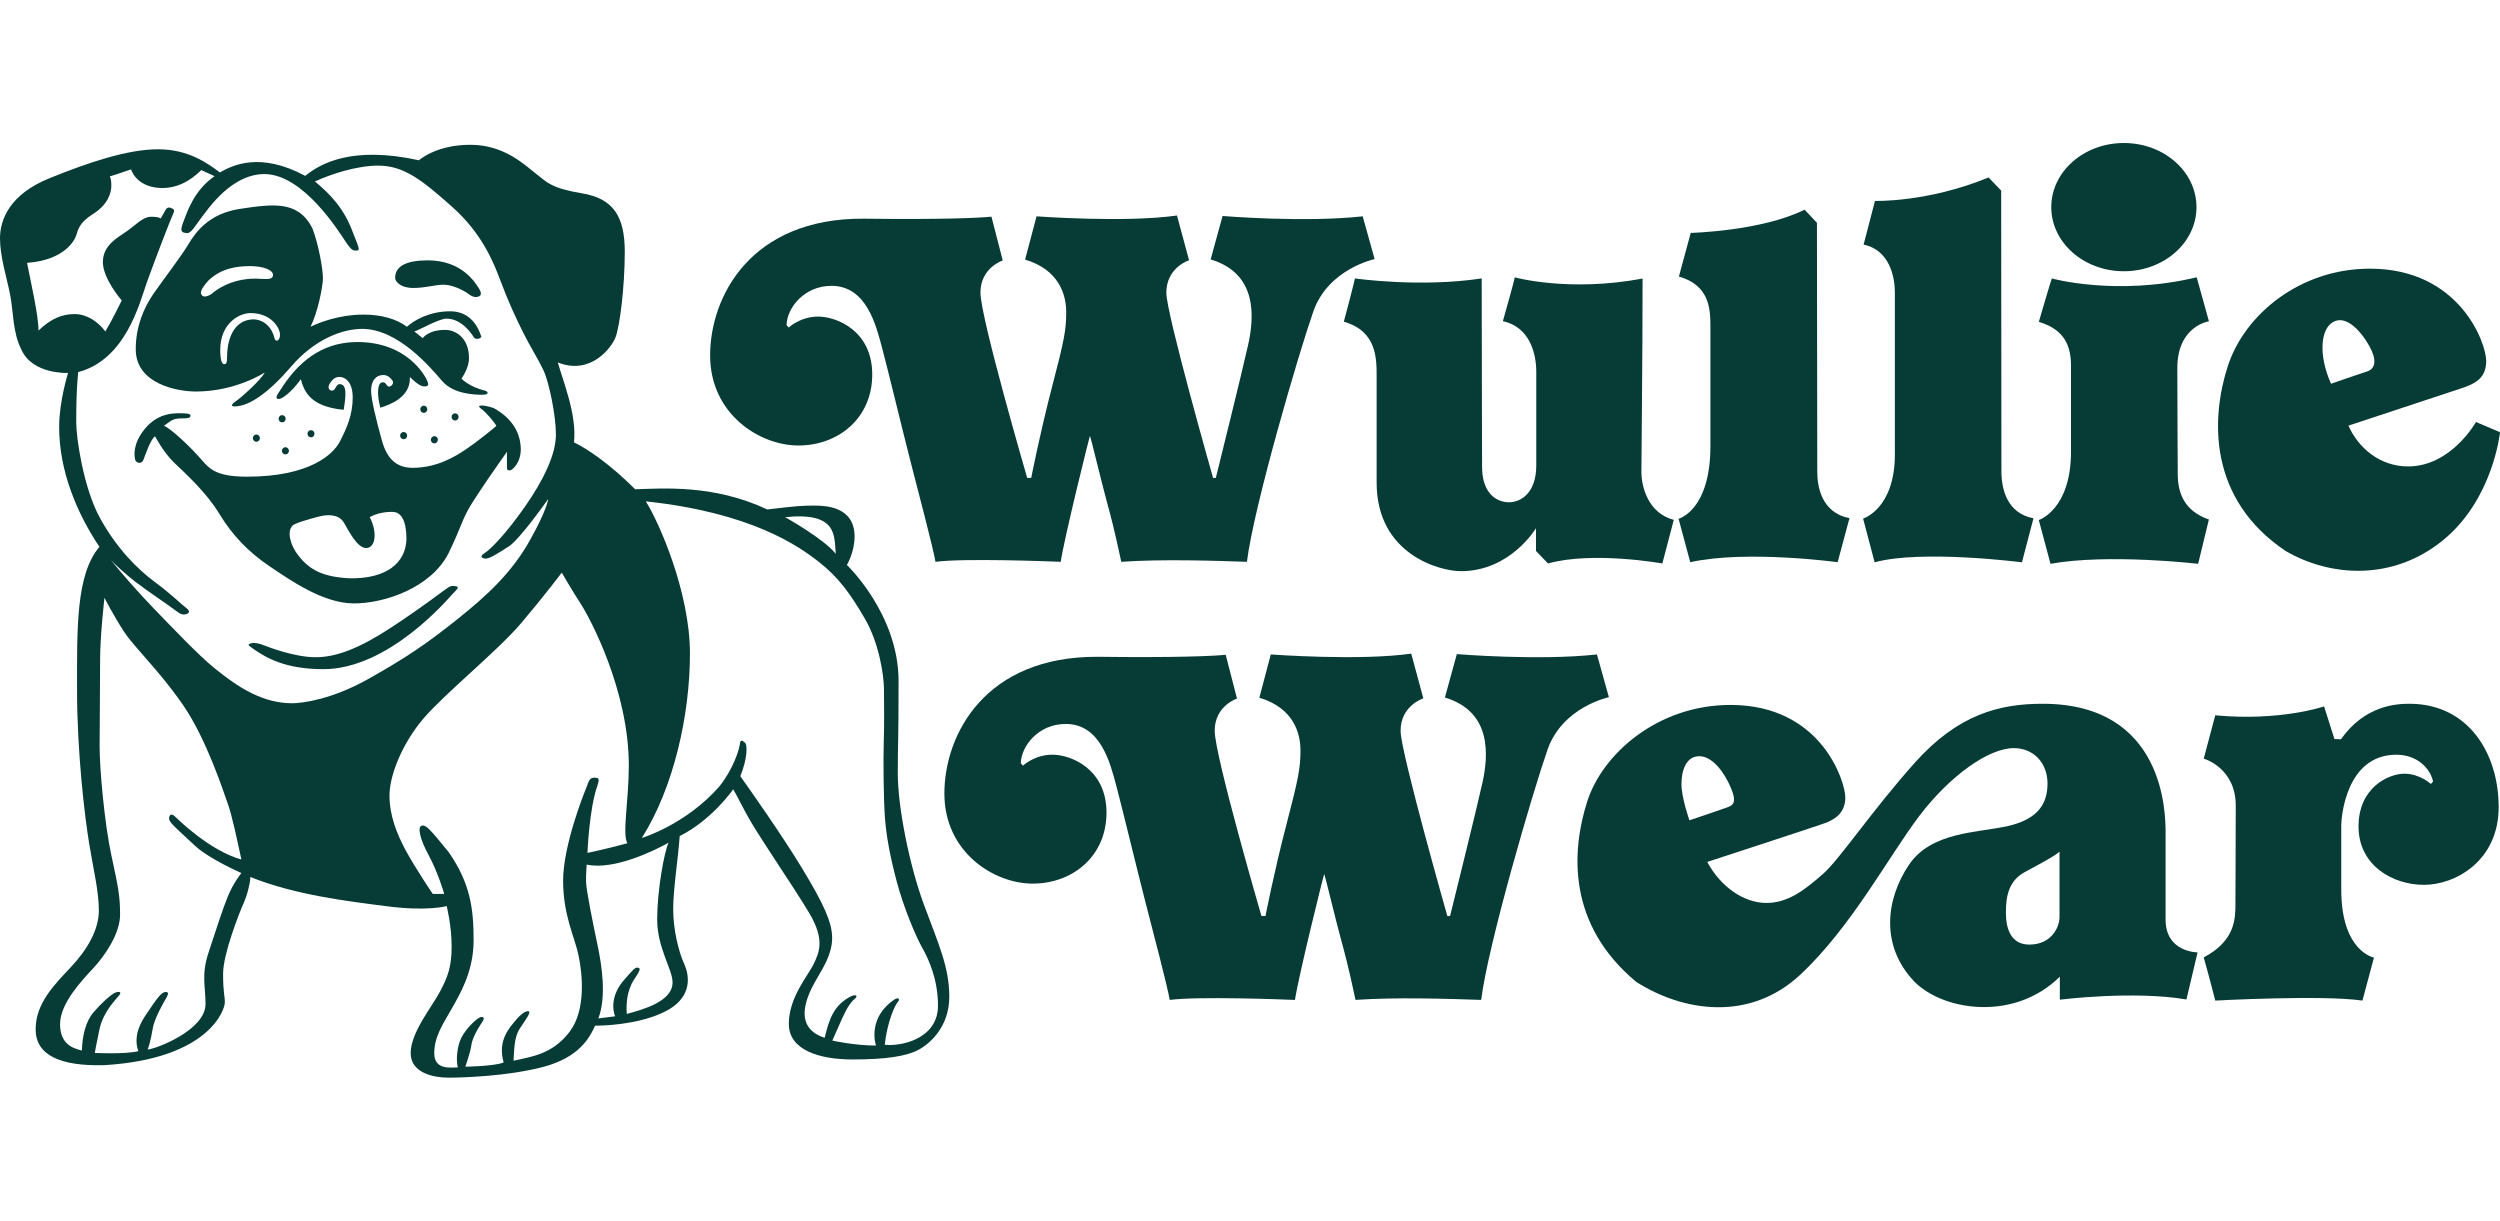
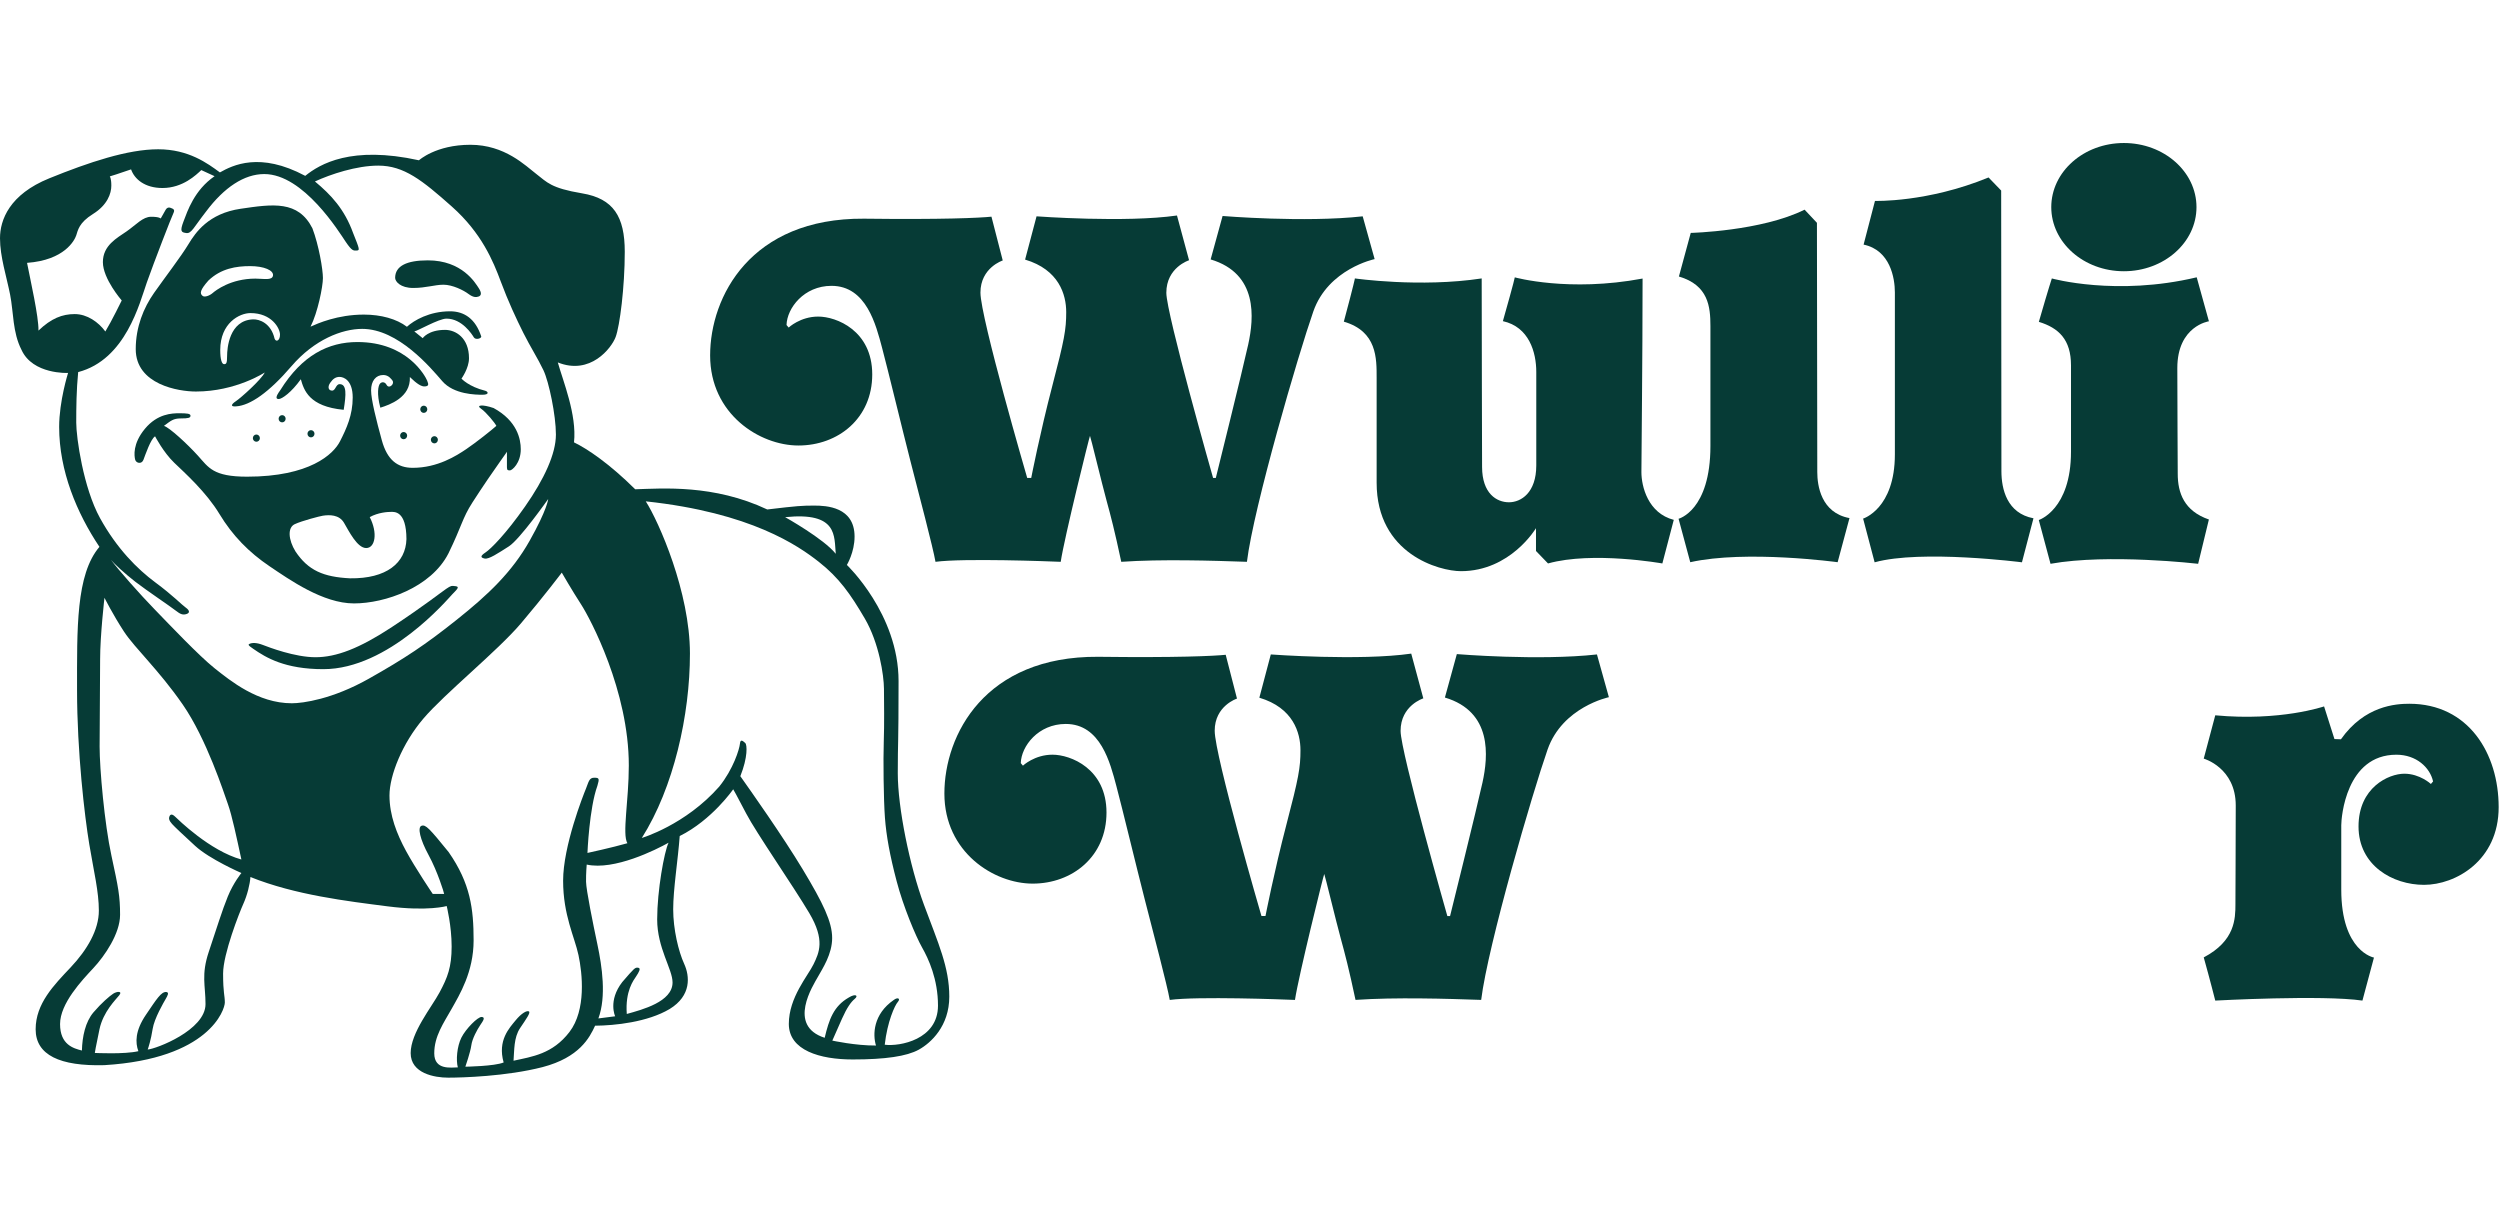
<svg xmlns="http://www.w3.org/2000/svg" xml:space="preserve" style="enable-background:new 0 0 1024 500;" viewBox="0 0 1024 500" height="500" width="1024" y="0px" x="0px" id="Layer_1" version="1.1">
  <style type="text/css">
	.st0{fill:#063B36;}
</style>
  <g>
    <g>
      <path d="M327.03,182.48c16.24,0,30.24-11.09,30.24-29.11c0-18.02-14.75-23.7-22.12-23.7c-7.37,0-12.11,4.5-12.11,4.5    s0,0-0.88-1.04c0.2-6.93,7.13-16.05,18.42-16.05c14.29,0,18.22,16.01,20.73,25.43c2.51,9.42,8.19,33.05,11.62,46.41    c3.43,13.36,9.24,35.35,10.25,41.2c11.49-1.53,46.51-0.2,51.29,0c1.46-9.78,11.82-51.59,11.99-51.59c0.17,0,4.95,19.84,6.76,26.42    c1.8,6.57,3.28,12.16,6.05,25.17c16.42-1.14,37.31-0.49,51.47,0c2.77-22.44,21.07-85.04,27.19-102.53    c6.11-17.5,25.12-21.46,25.12-21.46s0,0-4.89-17.52c-23.91,2.64-57.39-0.14-57.39-0.14s0,0-4.89,17.79    c19.48,5.82,17.76,24.01,15.39,34.84c-2.38,10.82-13.27,54.66-13.27,54.66h-1.12c0,0-19.15-67.24-19.15-75.83    c0-10.42,9.31-13.33,9.31-13.33s0,0-4.95-18.33c-21.07,3.04-57.52,0.34-57.52,0.34s0,0-4.69,17.72    c13.87,4.13,16.84,14.34,16.84,21.51s-0.73,11.23-5.75,30.44c-5.02,19.21-8.58,37.47-8.58,37.47h-1.65c0,0-19.15-65.68-19.15-75.9    s9.13-13.16,9.13-13.16l-4.62-17.94c-4.91,0.5-19.97,1.22-52.25,0.82c-46.4-0.3-62.98,31.95-62.98,56.02    S311.2,182.48,327.03,182.48z" class="st0" />
      <path d="M654.11,268.06c-23.91,2.64-57.39-0.14-57.39-0.14s0,0-4.89,17.79c19.48,5.82,17.76,24.01,15.39,34.84    c-2.38,10.82-13.27,54.66-13.27,54.66h-1.12c0,0-19.15-67.24-19.15-75.83c0-10.42,9.31-13.33,9.31-13.33s0,0-4.95-18.33    c-21.07,3.04-57.52,0.34-57.52,0.34s0,0-4.69,17.72c13.87,4.13,16.84,14.34,16.84,21.51s-0.73,11.23-5.75,30.44    c-5.02,19.21-8.58,37.47-8.58,37.47h-1.65c0,0-19.15-65.68-19.15-75.9s9.13-13.16,9.13-13.16l-4.62-17.94    c-4.91,0.5-19.97,1.22-52.25,0.82c-46.4-0.3-62.98,31.95-62.98,56.02s20.33,36.89,36.16,36.89c16.24,0,30.24-11.09,30.24-29.11    c0-18.02-14.75-23.7-22.12-23.7c-7.37,0-12.11,4.5-12.11,4.5s0,0-0.88-1.04c0.2-6.93,7.13-16.05,18.42-16.05    c14.29,0,18.22,16.01,20.73,25.43c2.51,9.42,8.19,33.05,11.62,46.41c3.43,13.36,9.24,35.35,10.25,41.2    c11.49-1.53,46.51-0.2,51.29,0c1.46-9.78,11.82-51.59,11.99-51.59c0.17,0,4.95,19.84,6.76,26.41c1.8,6.57,3.28,12.16,6.05,25.17    c16.42-1.14,37.31-0.49,51.47,0c2.77-22.44,21.07-85.04,27.19-102.53c6.11-17.5,25.12-21.46,25.12-21.46    S658.99,285.57,654.11,268.06z" class="st0" />
      <path d="M550.43,131.75c13.66,3.99,13.44,15.08,13.44,23.05c0,7.97,0,13.59,0,42.91c0,29.32,25.77,36.24,34.52,36.24    c20.33,0,30.75-17.61,30.75-17.61v9.34c0,0,0,0,4.93,5.11c18.3-5.11,46.83,0,46.83,0s0,0,4.68-17.86    c-10.54-2.71-13.26-13.67-13.26-19.55c0-5.88,0.48-45.97,0.48-79.29c-30.24,5.68-52.34-0.49-52.34-0.49s-0.1,1.08-4.88,17.94    c10.72,2.35,13.68,12.74,13.68,20.78s0,27.15,0,38.32c0,11.17-6.22,15.09-11.2,15.09c-4.98,0-11-3.53-11-14.51    s-0.16-46.11-0.16-77.18c-25.25,3.84-51.94,0-51.94,0S554.82,115.41,550.43,131.75z" class="st0" />
      <path d="M687.54,212.49c0,0,0,0,4.79,17.79c22.9-5.11,60.37,0,60.37,0s0,0,4.85-18.07    c-11.69-2.17-13.19-13.38-13.19-18.84c0-5.46-0.14-102.1-0.14-102.1s0,0-5.06-5.39c-17.71,8.82-46.63,9.52-46.63,9.52l-4.85,17.86    c12.09,3.55,12.91,12.39,12.91,20.29c0,7.9,0,22.64,0,49.13S687.54,212.49,687.54,212.49z" class="st0" />
      <path d="M763.13,212.42c0,0,0,0,4.72,17.9c19.14-5.29,60.34,0,60.34,0s0,0,4.72-18.03    c-10.84-2.03-13.13-11.95-13.13-19.3c0-7.36-0.1-114.94-0.1-114.94s0,0-5.17-5.36c-25.11,10.32-46.52,9.6-46.52,9.6l-4.66,17.9    c10.92,2.29,12.81,13.72,12.81,19.6c0,5.88,0,43.97,0,66.32C776.14,208.43,763.13,212.42,763.13,212.42z" class="st0" />
      <path d="M835.09,213c0,0,0,0,4.8,17.93c23.78-4.27,60.47,0,60.47,0s0,0,4.4-18.14    c-10.15-3.51-12.76-10.88-12.76-18.74c0-7.86-0.17-25.97-0.17-43.28c0-17.31,12.94-19.17,12.94-19.17s0,0-5-18.02    c-32.94,7.86-59.34,0.47-59.34,0.47s-1.08,3.13-5.32,17.78c8.14,2.48,13.17,7.27,13.17,17.81c0,10.53,0,11.56,0,35.36    S835.09,213,835.09,213z" class="st0" />
      <ellipse ry="26.26" rx="29.74" cy="84.84" cx="869.94" class="st0" />
-       <path d="M936.28,225.74c18.52,10.69,43.99,12.24,64.48-4.55c20.49-16.79,23.25-44.15,23.25-44.15l-9.85-4.19    c0,0-10.12,18.2-27.82,18.2c-11.56,0-20.42-7.62-24.41-16.71c0,0,41.6-13.72,46.54-15.39c4.94-1.67,9.88-3.81,9.88-11.11    c0-7.3-10.87-37.79-47.67-37.79c-28.62,0-51.33,18.78-58.17,39.93C905.64,171.14,904.29,204.36,936.28,225.74z M955.79,131.83    c6.34-3.41,13.41,6.82,15.65,11.82c2.24,5.01,0.78,7.67-1.82,8.47c-2.6,0.8-14.83,5.07-14.83,5.07    C949.47,145.22,950.54,134.54,955.79,131.83z" class="st0" />
-       <path d="M887.02,376.66c0-13.5,0-28.03,0-35.64c0-7.61-0.24-52.76-50.36-52.76c-17.68,0-34.61,4.33-52.29,24.08    c-17.68,19.75-30.94,39.78-37.71,45.66c-6.77,5.88-13.82,11.85-23.13,11.85c-9.31,0-18.78-6.64-24.25-16.8    c0,0,43.62-14.23,48.11-15.86c4.49-1.63,8.45-4.42,8.45-10.59c0-6.18-9.56-37.86-47.03-37.86c-29.58,0-52.45,19.8-58.75,39.75    c-6.3,19.95-8.36,50,20.17,73.71c19.02,12.09,46.29,16.55,67.26-3.05c20.97-19.6,36.44-48.94,48.81-65.14    c12.37-16.2,28.19-27.58,38.5-27.58c8.48,0,13.86,6.39,13.86,14.47c0,8.08-3.67,14.6-16.22,17.44    c-12.55,2.84-31.36,2.26-40.56,15.93c-9.21,13.67-12.08,32.96,2.45,48.02c12.08,11.85,40.79,16.09,59.38-2.25    c0,9.08,0,9.43,0,9.43s29.98-3.81,51.86-0.09c4.56-19.29,4.56-19.29,4.56-19.29S887.02,390.15,887.02,376.66z M688.73,321.17    c0-5.65,1.94-11.43,7.27-11.43s10.22,6.36,13.04,13.13c2.82,6.77,0.19,7.16-2.38,8.12c-2.57,0.96-14.67,5.01-14.67,5.01    S688.73,326.82,688.73,321.17z M843.58,375.56c0,4.34-3.36,11.34-12.37,11.34c-7.42,0-9.6-6.27-9.6-13.09    c0-6.82,1.18-13.03,7.72-16.59c6.54-3.56,12.13-6.46,14.25-8.39C843.58,348.83,843.58,371.21,843.58,375.56z" class="st0" />
      <path d="M986.85,288.26c-5.58,0-18.33,0.82-28,14.55c-2.66-0.09-2.66-0.09-2.66-0.09l-4.25-13.38    c0,0-17.77,6.16-44.57,3.65c-4.72,17.74-4.72,17.74-4.72,17.74s13.11,3.7,13.11,19.19c0,15.49-0.13,34.42-0.13,40.4    c0,5.99-0.13,15.05-12.98,21.83c2.62,9.37,4.72,17.69,4.72,17.69s43.92-2.39,60.28,0c4.72-17.62,4.72-17.62,4.72-17.62    s-13.39-2.39-13.39-27.83c0-25.44,0-23.12,0-26.37s1.94-28.89,22.57-28.89c8.15,0,13.75,5.2,15.04,10.94    c-0.9,1.05-0.9,1.05-0.9,1.05s-4.5-4.21-10.88-4.21c-6.38,0-18.76,5.6-18.76,21.6s14,23.92,26.84,23.92    c12.84,0,30.56-9.86,30.56-31.82S1011.12,288.26,986.85,288.26z" class="st0" />
    </g>
    <g>
-       <path d="M378.46,370.6c-5.9-15.93-10.73-39.89-10.73-53.84s0.32-10.33,0.32-37.8c0-27.47-21.17-47.56-21.17-47.56    s3.15-5.2,3.15-11.61c0-12.21-11.6-12.7-16.52-12.7c-4.92,0-6.84,0.11-19.24,1.59c-21.92-10.35-43.03-8.6-54.09-8.27    c-10.48-10.4-19.51-16.54-25.07-19.22c1.23-11.33-4.54-25.19-6.63-32.74c13.31,5.37,21.97-5.86,23.68-10.4    c1.71-4.54,3.74-20.48,3.74-34.93c0-14.45-4.65-21.79-17.48-23.93c-12.83-2.14-14.33-4.54-18.76-7.94    c-4.44-3.39-12.87-11.95-27.01-11.95s-21.05,6.35-21.05,6.35c-27.69-6.09-40.55,1.5-46.58,6.38c-18.57-9.95-29.72-4.36-34.95-1.41    c-5.06-3.71-12.82-9.48-25.29-9.48c-12.47,0-28.34,5.3-44.61,11.9C3.91,79.63,0,90.05,0,97.59s2.7,15.78,4.14,23.08    c1.44,7.3,0.98,15.43,4.66,22.61c4.6,10.19,19.08,9.48,19.08,9.48s-3.65,11.56-3.65,22.1c0,18.05,7.23,35.26,16.5,49.13    c-9.68,11.37-9.17,33.59-9.17,58.73c0,25.14,3.1,51.64,5,63.04c1.9,11.4,3.93,19.45,3.93,27.25c0,7.8-4.7,15.97-11.55,23.23    c-6.84,7.25-14.34,14.81-14.34,25.36c0,10.55,9.94,15.18,28.15,14.69c42.97-2.62,49.34-22.74,49.34-25.67    c0-2.93-0.71-3.78-0.71-11.83c0-8.05,6.67-24.99,8.27-28.53c1.61-3.54,2.74-8.11,2.92-11.03c18.39,7.38,39.64,9.88,56.18,12.01    s24.22-0.12,24.22-0.12s2.02,8.11,2.02,16.58s-1.67,12.68-4.94,18.78c-3.27,6.1-11.84,16.52-11.84,24.87s9.82,10.06,15.36,10.06    c5.54,0,23.75-0.49,38.69-4.33c15.06-3.96,19.22-12.01,21.49-16.95c8.09-0.06,21.49-1.46,30.53-6.83    c8.99-5.49,8.27-13.47,5.95-18.53c-2.32-5.06-4.49-14.12-4.49-22.33c0-8.2,1.96-20.27,2.67-30c13.27-6.6,21.91-19.15,21.91-19.15    s1.34,2.25,5.34,9.97c4.01,7.72,19.32,29.76,25.84,40.78c6.52,11.02,4.01,16.17,1.73,20.91c-2.28,4.75-10.13,13.59-10.13,24.45    c0,10.86,12.8,14.56,26.15,14.56s22.15-1.29,27.09-4.02c4.95-2.73,12.49-9.65,12.49-21.72S384.37,386.54,378.46,370.6z     M342.33,226.84c-4.88-6.16-20.74-15.01-20.74-15.01C343.32,209.58,341.62,219.66,342.33,226.84z M70.46,337.48    c1.26,1.39,3.52,3.49,9.45,8.97c5.93,5.48,18.97,11.14,18.97,11.14s-3.24,3.91-5.57,9.62c-2.34,5.71-4.58,13.08-7.78,22.61    c-3.19,9.53-1.35,13.81-1.35,21.46c0,10.68-20.33,18.39-23.68,18.61c0.22-0.56,1.36-4.07,2.02-8.4    c0.66-4.33,4.56-10.94,5.35-12.32c0.79-1.38,1.55-2.67,0.22-2.85c-2.07-0.12-3.9,2.83-8.34,9.37c-4.44,6.54-4.37,11.42-3.07,14.88    c-5.64,1.34-17.84,0.72-17.84,0.72s0.35-2.42,1.9-9.68c1.55-7.26,6.69-12.15,8.11-13.96c1.42-1.81-1.01-1.6-2.48-0.63    c-1.47,0.96-4.75,3.74-8.08,7.64c-3.33,3.9-4.6,9.96-4.74,15.64c-3.48-0.87-8.95-2.4-8.95-10.84c0-8.44,8.95-17.9,13.64-22.92    c4.69-5.02,10.94-14.19,10.94-21.82c0-7.64-0.71-11.2-3.55-24.3c-2.84-13.09-4.83-35.5-4.83-44.6s0.21-25.97,0.21-35.79    c0-9.82,1.78-25.17,1.78-25.17s3.49,6.96,7.97,13.81c4.49,6.86,14.2,15.64,24.04,29.84c9.84,14.2,16.88,36.2,18.56,40.88    c1.67,4.68,3.53,13.49,5.51,22.67c-12.95-3.57-25.96-16.44-27.19-17.6c-1.23-1.16-1.89-0.93-2.26-0.1    C69.05,335.19,69.21,336.09,70.46,337.48z M150.97,278.05c-14.75,8.31-26.85,10.01-31.44,10.01c-13.94,0-25.19-9.24-31.56-14.28    c-6.37-5.04-18.74-18.11-24.68-24.23c-5.82-5.99-14.74-16.02-17.84-20.24c1.21,1.52,5.71,5.67,9.99,8.99    c4.59,3.55,14.48,10.17,16.5,11.78c2.02,1.61,3.05,1.89,4.47,1.42c1.42-0.46,1.3-1.48-0.33-2.63c-1.63-1.14-5.11-4.87-12.48-10.33    s-15.76-13.88-22.62-26.31c-6.86-12.43-9.75-33.1-9.75-39.09s0.06-13.36,0.79-20.73c19.5-5.11,25.17-28.34,28.12-36.7    c2.95-8.36,10.12-26.86,10.89-28.4c0.77-1.54-0.11-1.78-1.29-2.22c-0.65-0.24-1.4-0.02-1.86,0.79c-0.45,0.81-2.05,3.62-2.05,3.62    s-0.52-0.71-3.93-0.71c-3.41,0-6.09,3.24-10.05,5.99c-3.96,2.74-9.71,5.73-9.71,12.59c0,6.86,7.72,15.7,7.72,15.7    s-4.2,8.6-6.71,12.71c-2.82-3.85-7.46-7.13-12.55-7.13c-5.09,0-9.6,1.74-14.84,6.76c0.1-5.76-3.25-20.37-4.68-27.74    c15.39-1.13,19.46-9.23,20.14-11.24c0.69-2.01,1.02-5.15,6.9-8.8c5.88-3.65,7.48-8.4,7.48-11.57c0-3.18-0.64-3.8-0.64-3.8    s4.24-1.28,8.73-2.88c1.35,3.91,5.52,7.63,12.86,7.63c8.34,0,13.83-5.4,15.9-7.34c0,0,0,0,5.44,2.5    c-8.28,5.69-11.11,14.29-12.7,18.47c-1.59,4.18-0.96,4.53,1.13,4.82c2.1,0.29,3.06-2.38,8.05-8.77    c7.43-9.93,15.65-15.39,23.87-15.39c16.1,0,30.75,23.89,33.39,27.79c2.64,3.91,3.23,3.57,4.53,3.52c1.3-0.04,1.09-0.64-1.55-7.22    c-3.52-9.71-9-15.58-15.61-21.06c6.47-2.98,17.04-6.49,25.95-6.49c10.5,0,17.95,5.95,30.14,16.78s16.94,22.4,20,30.63    c3.06,8.23,6.41,15.39,9.28,21.12s5.98,10.54,8.23,15.29c2.25,4.75,5.1,18.47,5.1,26.33s-4.76,18.21-12.64,29.48    c-7.88,11.27-14.02,17.38-16.22,18.83c-2.2,1.45-2.05,2.1-0.34,2.48c1.71,0.38,5.48-2.14,9.95-5    c4.47-2.86,16.09-19.38,16.09-19.38s-0.33,4.18-7.58,17.06c-7.25,12.88-17.03,22.16-29.86,32.37    C174.31,264.04,165.73,269.74,150.97,278.05z M236.95,391.22c1.58,7.43,3.23,22.44-3.7,31.48c-6.93,9.04-15.33,10.11-22.91,11.77    c0.35-4.25,0.06-9.43,2.68-13.35c2.62-3.91,4.42-6.38,3.61-6.85c-0.81-0.47-3.04,0.72-5.49,3.73c-2.44,3.01-7.43,8.12-4.85,17.18    c-3.64,1.56-15.68,1.74-15.68,1.74s2.09-6.02,2.44-8.74c0.35-2.72,2.44-6.52,3.68-8.34c1.24-1.81,2.16-3.19,0.57-3.3    c-1.59-0.11-6.51,4.86-8.32,8.48c-1.8,3.62-2.26,9.21-1.45,12.18c-2.62,0-9.66,1.27-9.66-5.76s3.82-12.36,7.08-18.16    c3.26-5.8,9.04-15.16,9.04-28.09c0-12.92-1.3-23.35-10.22-36.17c-7.88-9.71-9.43-11.39-11.12-10.78    c-1.7,0.61-0.65,5.47,2.94,12.06c3.59,6.59,6.33,15.42,6.33,15.86h-4.66c0,0-7.17-10.62-10.96-17.62    c-3.79-7-6.77-14.55-6.77-22.73s5.21-21.28,13.87-31.46c8.66-10.19,30.38-27.72,39.92-38.95c9.54-11.23,16.78-20.86,16.78-20.86    s4.19,7.28,7.92,13.03c3.72,5.75,19.54,35.39,19.54,65.97c0,14.41-2.79,28.15-0.58,31.84c-6.28,1.8-16.36,3.98-16.36,3.98    s0.72-18.27,4.07-27.51c0.9-3.04,0.73-3.3-1.37-3.3c-2.1,0-2.24,1.9-3.34,4.54c-1.1,2.64-9.33,23.49-9.33,37.62    S235.37,383.79,236.95,391.22z M256.73,415.32c-0.69-9.41,2.76-13.78,3.84-15.41c1.08-1.63,2.11-3.36,0.82-3.53    c-1.29-0.18-1.51,0.09-6.51,5.87c-5.91,7.64-2.91,14.02-2.91,14.02s0,0-6.87,0.88c3.33-9.01,1.5-21.32-0.38-30.22    c-1.88-8.9-4.61-22.36-4.67-25.77c-0.05-3.41,0.27-7.03,0.27-7.03c11.28,2.5,28.39-6.07,33.52-8.95    c-1.77,3.67-4.66,19.65-4.66,31.4c0,11.75,6.3,20.36,6.3,25.84C275.48,410.32,263.07,413.55,256.73,415.32z M362.39,427.92    c1.06-9.46,4.11-16.11,5.35-17.51c1.23-1.4-0.03-2.08-1.63-0.84c-8.51,5.86-8.67,14.24-7.31,18.68    c-8.34,0.07-17.88-2.02-17.88-2.02s1.94-4.44,3.97-8.99c2.04-4.55,3.67-6.83,5.24-8.13c1.57-1.3,0.33-2.26-2.5-0.51    c-6.17,3.55-8.06,8.96-9.84,16.48c-15.48-4.95-4.71-21.5-2.75-25.01c1.96-3.51,5.81-9.28,5.81-15.86    c0-6.58-3.68-14.21-12.01-28.05c-8.34-13.84-21.48-32.42-25.6-38.23c3.13-7.84,2.78-12.92,2.02-13.57    c-0.75-0.65-1.98-1.99-2.18,0.24c-0.2,2.24-2.73,10.45-8.48,17.59c-13.89,15.76-31.71,21.03-31.71,21.03    c13.06-20.62,19.71-50.33,19.71-75.51s-12.74-53.99-18.09-62.36c43.16,4.62,62.55,18.25,70.86,24.77    c8.31,6.53,13.01,13.23,18.86,23.25c5.85,10.03,7.8,23.22,7.84,28.78c0.04,5.56,0.17,14.5-0.08,21.66    c-0.25,7.16-0.08,23.57,0.47,31.04s2.03,15.54,4.79,26.04c2.75,10.5,7.8,22.53,10.42,27.17c2.63,4.64,6.53,12.98,6.53,23.87    C384.17,425.84,368.53,428.7,362.39,427.92z" class="st0" />
+       <path d="M378.46,370.6c-5.9-15.93-10.73-39.89-10.73-53.84s0.32-10.33,0.32-37.8c0-27.47-21.17-47.56-21.17-47.56    s3.15-5.2,3.15-11.61c0-12.21-11.6-12.7-16.52-12.7c-4.92,0-6.84,0.11-19.24,1.59c-21.92-10.35-43.03-8.6-54.09-8.27    c-10.48-10.4-19.51-16.54-25.07-19.22c1.23-11.33-4.54-25.19-6.63-32.74c13.31,5.37,21.97-5.86,23.68-10.4    c1.71-4.54,3.74-20.48,3.74-34.93c0-14.45-4.65-21.79-17.48-23.93c-12.83-2.14-14.33-4.54-18.76-7.94    c-4.44-3.39-12.87-11.95-27.01-11.95s-21.05,6.35-21.05,6.35c-27.69-6.09-40.55,1.5-46.58,6.38c-18.57-9.95-29.72-4.36-34.95-1.41    c-5.06-3.71-12.82-9.48-25.29-9.48c-12.47,0-28.34,5.3-44.61,11.9C3.91,79.63,0,90.05,0,97.59s2.7,15.78,4.14,23.08    c1.44,7.3,0.98,15.43,4.66,22.61c4.6,10.19,19.08,9.48,19.08,9.48s-3.65,11.56-3.65,22.1c0,18.05,7.23,35.26,16.5,49.13    c-9.68,11.37-9.17,33.59-9.17,58.73c0,25.14,3.1,51.64,5,63.04c1.9,11.4,3.93,19.45,3.93,27.25c0,7.8-4.7,15.97-11.55,23.23    c-6.84,7.25-14.34,14.81-14.34,25.36c0,10.55,9.94,15.18,28.15,14.69c42.97-2.62,49.34-22.74,49.34-25.67    c0-2.93-0.71-3.78-0.71-11.83c0-8.05,6.67-24.99,8.27-28.53c1.61-3.54,2.74-8.11,2.92-11.03c18.39,7.38,39.64,9.88,56.18,12.01    s24.22-0.12,24.22-0.12s2.02,8.11,2.02,16.58s-1.67,12.68-4.94,18.78c-3.27,6.1-11.84,16.52-11.84,24.87s9.82,10.06,15.36,10.06    c5.54,0,23.75-0.49,38.69-4.33c15.06-3.96,19.22-12.01,21.49-16.95c8.09-0.06,21.49-1.46,30.53-6.83    c8.99-5.49,8.27-13.47,5.95-18.53c-2.32-5.06-4.49-14.12-4.49-22.33c0-8.2,1.96-20.27,2.67-30c13.27-6.6,21.91-19.15,21.91-19.15    s1.34,2.25,5.34,9.97c4.01,7.72,19.32,29.76,25.84,40.78c6.52,11.02,4.01,16.17,1.73,20.91c-2.28,4.75-10.13,13.59-10.13,24.45    c0,10.86,12.8,14.56,26.15,14.56s22.15-1.29,27.09-4.02c4.95-2.73,12.49-9.65,12.49-21.72S384.37,386.54,378.46,370.6M342.33,226.84c-4.88-6.16-20.74-15.01-20.74-15.01C343.32,209.58,341.62,219.66,342.33,226.84z M70.46,337.48    c1.26,1.39,3.52,3.49,9.45,8.97c5.93,5.48,18.97,11.14,18.97,11.14s-3.24,3.91-5.57,9.62c-2.34,5.71-4.58,13.08-7.78,22.61    c-3.19,9.53-1.35,13.81-1.35,21.46c0,10.68-20.33,18.39-23.68,18.61c0.22-0.56,1.36-4.07,2.02-8.4    c0.66-4.33,4.56-10.94,5.35-12.32c0.79-1.38,1.55-2.67,0.22-2.85c-2.07-0.12-3.9,2.83-8.34,9.37c-4.44,6.54-4.37,11.42-3.07,14.88    c-5.64,1.34-17.84,0.72-17.84,0.72s0.35-2.42,1.9-9.68c1.55-7.26,6.69-12.15,8.11-13.96c1.42-1.81-1.01-1.6-2.48-0.63    c-1.47,0.96-4.75,3.74-8.08,7.64c-3.33,3.9-4.6,9.96-4.74,15.64c-3.48-0.87-8.95-2.4-8.95-10.84c0-8.44,8.95-17.9,13.64-22.92    c4.69-5.02,10.94-14.19,10.94-21.82c0-7.64-0.71-11.2-3.55-24.3c-2.84-13.09-4.83-35.5-4.83-44.6s0.21-25.97,0.21-35.79    c0-9.82,1.78-25.17,1.78-25.17s3.49,6.96,7.97,13.81c4.49,6.86,14.2,15.64,24.04,29.84c9.84,14.2,16.88,36.2,18.56,40.88    c1.67,4.68,3.53,13.49,5.51,22.67c-12.95-3.57-25.96-16.44-27.19-17.6c-1.23-1.16-1.89-0.93-2.26-0.1    C69.05,335.19,69.21,336.09,70.46,337.48z M150.97,278.05c-14.75,8.31-26.85,10.01-31.44,10.01c-13.94,0-25.19-9.24-31.56-14.28    c-6.37-5.04-18.74-18.11-24.68-24.23c-5.82-5.99-14.74-16.02-17.84-20.24c1.21,1.52,5.71,5.67,9.99,8.99    c4.59,3.55,14.48,10.17,16.5,11.78c2.02,1.61,3.05,1.89,4.47,1.42c1.42-0.46,1.3-1.48-0.33-2.63c-1.63-1.14-5.11-4.87-12.48-10.33    s-15.76-13.88-22.62-26.31c-6.86-12.43-9.75-33.1-9.75-39.09s0.06-13.36,0.79-20.73c19.5-5.11,25.17-28.34,28.12-36.7    c2.95-8.36,10.12-26.86,10.89-28.4c0.77-1.54-0.11-1.78-1.29-2.22c-0.65-0.24-1.4-0.02-1.86,0.79c-0.45,0.81-2.05,3.62-2.05,3.62    s-0.52-0.71-3.93-0.71c-3.41,0-6.09,3.24-10.05,5.99c-3.96,2.74-9.71,5.73-9.71,12.59c0,6.86,7.72,15.7,7.72,15.7    s-4.2,8.6-6.71,12.71c-2.82-3.85-7.46-7.13-12.55-7.13c-5.09,0-9.6,1.74-14.84,6.76c0.1-5.76-3.25-20.37-4.68-27.74    c15.39-1.13,19.46-9.23,20.14-11.24c0.69-2.01,1.02-5.15,6.9-8.8c5.88-3.65,7.48-8.4,7.48-11.57c0-3.18-0.64-3.8-0.64-3.8    s4.24-1.28,8.73-2.88c1.35,3.91,5.52,7.63,12.86,7.63c8.34,0,13.83-5.4,15.9-7.34c0,0,0,0,5.44,2.5    c-8.28,5.69-11.11,14.29-12.7,18.47c-1.59,4.18-0.96,4.53,1.13,4.82c2.1,0.29,3.06-2.38,8.05-8.77    c7.43-9.93,15.65-15.39,23.87-15.39c16.1,0,30.75,23.89,33.39,27.79c2.64,3.91,3.23,3.57,4.53,3.52c1.3-0.04,1.09-0.64-1.55-7.22    c-3.52-9.71-9-15.58-15.61-21.06c6.47-2.98,17.04-6.49,25.95-6.49c10.5,0,17.95,5.95,30.14,16.78s16.94,22.4,20,30.63    c3.06,8.23,6.41,15.39,9.28,21.12s5.98,10.54,8.23,15.29c2.25,4.75,5.1,18.47,5.1,26.33s-4.76,18.21-12.64,29.48    c-7.88,11.27-14.02,17.38-16.22,18.83c-2.2,1.45-2.05,2.1-0.34,2.48c1.71,0.38,5.48-2.14,9.95-5    c4.47-2.86,16.09-19.38,16.09-19.38s-0.33,4.18-7.58,17.06c-7.25,12.88-17.03,22.16-29.86,32.37    C174.31,264.04,165.73,269.74,150.97,278.05z M236.95,391.22c1.58,7.43,3.23,22.44-3.7,31.48c-6.93,9.04-15.33,10.11-22.91,11.77    c0.35-4.25,0.06-9.43,2.68-13.35c2.62-3.91,4.42-6.38,3.61-6.85c-0.81-0.47-3.04,0.72-5.49,3.73c-2.44,3.01-7.43,8.12-4.85,17.18    c-3.64,1.56-15.68,1.74-15.68,1.74s2.09-6.02,2.44-8.74c0.35-2.72,2.44-6.52,3.68-8.34c1.24-1.81,2.16-3.19,0.57-3.3    c-1.59-0.11-6.51,4.86-8.32,8.48c-1.8,3.62-2.26,9.21-1.45,12.18c-2.62,0-9.66,1.27-9.66-5.76s3.82-12.36,7.08-18.16    c3.26-5.8,9.04-15.16,9.04-28.09c0-12.92-1.3-23.35-10.22-36.17c-7.88-9.71-9.43-11.39-11.12-10.78    c-1.7,0.61-0.65,5.47,2.94,12.06c3.59,6.59,6.33,15.42,6.33,15.86h-4.66c0,0-7.17-10.62-10.96-17.62    c-3.79-7-6.77-14.55-6.77-22.73s5.21-21.28,13.87-31.46c8.66-10.19,30.38-27.72,39.92-38.95c9.54-11.23,16.78-20.86,16.78-20.86    s4.19,7.28,7.92,13.03c3.72,5.75,19.54,35.39,19.54,65.97c0,14.41-2.79,28.15-0.58,31.84c-6.28,1.8-16.36,3.98-16.36,3.98    s0.72-18.27,4.07-27.51c0.9-3.04,0.73-3.3-1.37-3.3c-2.1,0-2.24,1.9-3.34,4.54c-1.1,2.64-9.33,23.49-9.33,37.62    S235.37,383.79,236.95,391.22z M256.73,415.32c-0.69-9.41,2.76-13.78,3.84-15.41c1.08-1.63,2.11-3.36,0.82-3.53    c-1.29-0.18-1.51,0.09-6.51,5.87c-5.91,7.64-2.91,14.02-2.91,14.02s0,0-6.87,0.88c3.33-9.01,1.5-21.32-0.38-30.22    c-1.88-8.9-4.61-22.36-4.67-25.77c-0.05-3.41,0.27-7.03,0.27-7.03c11.28,2.5,28.39-6.07,33.52-8.95    c-1.77,3.67-4.66,19.65-4.66,31.4c0,11.75,6.3,20.36,6.3,25.84C275.48,410.32,263.07,413.55,256.73,415.32z M362.39,427.92    c1.06-9.46,4.11-16.11,5.35-17.51c1.23-1.4-0.03-2.08-1.63-0.84c-8.51,5.86-8.67,14.24-7.31,18.68    c-8.34,0.07-17.88-2.02-17.88-2.02s1.94-4.44,3.97-8.99c2.04-4.55,3.67-6.83,5.24-8.13c1.57-1.3,0.33-2.26-2.5-0.51    c-6.17,3.55-8.06,8.96-9.84,16.48c-15.48-4.95-4.71-21.5-2.75-25.01c1.96-3.51,5.81-9.28,5.81-15.86    c0-6.58-3.68-14.21-12.01-28.05c-8.34-13.84-21.48-32.42-25.6-38.23c3.13-7.84,2.78-12.92,2.02-13.57    c-0.75-0.65-1.98-1.99-2.18,0.24c-0.2,2.24-2.73,10.45-8.48,17.59c-13.89,15.76-31.71,21.03-31.71,21.03    c13.06-20.62,19.71-50.33,19.71-75.51s-12.74-53.99-18.09-62.36c43.16,4.62,62.55,18.25,70.86,24.77    c8.31,6.53,13.01,13.23,18.86,23.25c5.85,10.03,7.8,23.22,7.84,28.78c0.04,5.56,0.17,14.5-0.08,21.66    c-0.25,7.16-0.08,23.57,0.47,31.04s2.03,15.54,4.79,26.04c2.75,10.5,7.8,22.53,10.42,27.17c2.63,4.64,6.53,12.98,6.53,23.87    C384.17,425.84,368.53,428.7,362.39,427.92z" class="st0" />
      <path d="M144.99,247.16c12.67,0,31.6-6.49,38.71-20.53c5.48-11.23,5.62-14.29,9.77-20.76    c4.16-6.48,9.11-13.69,11.35-16.8c2.24-3.11,2.82-4.03,2.82-4.03s0,5.11,0,6.37c0,1.26,0.43,1.26,1.26,1.26    c0.83,0,4.41-2.96,4.41-8.66c0-4.15-1.47-11.6-11.14-16.88c-4.69-1.6-7.31-1.21-5.15,0.26c2.15,1.47,5.74,5.88,6.29,7.05    c-1.9,1.69-8.28,6.79-12.33,9.52c-4.05,2.73-11.74,7.66-21.92,7.66c-6.17,0-10.43-3.11-12.67-11.29S152,163.69,152,159.89    c0-3.81,1.9-6.29,4.98-6.29c2.22,0,3.27,1.69,3.7,2.16c0.43,0.47,0.43,1.4-0.17,2.01c-0.6,0.61-1.59,0.96-2.19-0.17    c-0.6-1.14-1.79-1.34-2.62-0.52c-0.82,0.82-1.45,4.2,0.09,9.91c3.73-1.17,12.49-4.17,12.09-12.56c2.93,2.86,4.84,4.02,6.23,3.85    c1.39-0.17,1.59-0.61,0.85-2.39c-0.74-1.78-8.11-15.79-28.54-15.79c-11.91,0-22.67,5.37-31.62,19.73    c-1.93,2.62-1.93,3.62-0.63,3.62c1.3,0,5.2-2.71,9.05-8.12c1.25,4.45,3.36,11.2,17.56,12.53c1.03-6.38,1.27-10.51-1.66-10.51    c-1.6,0-1.62,2.65-3.09,2.65s-1.96-1.46-0.82-3.14c1.14-1.68,2.27-2.48,3.87-2.48c1.6,0,5.39,1.26,5.39,8.44    s-2.52,12.68-5.21,17.96c-2.69,5.29-12.42,14.47-38.06,14.47c-13.95,0-15.75-3.76-20.1-8.57c-4.35-4.81-11.69-11.58-13.95-12.24    c2.86-2.1,3.78-3.05,6.9-3.05c3.12,0,3.98-0.23,3.98-1.11c0-0.88-1.5-1.01-4.55-1.01s-8.98,0.18-14.1,6.34    c-5.13,6.16-4.39,11.19-4.02,12.66c0.37,1.47,2.66,2,3.39,0.08c0.74-1.93,2.96-8.54,4.77-9.63c0,0,3.42,6.58,7.83,10.81    c4.41,4.23,13.11,12.03,18.52,20.98c5.41,8.95,12.15,15.77,20.49,21.4C118.68,237.51,132.32,247.16,144.99,247.16z M120.72,214.7    c3.01-1.4,10.27-3.28,11.53-3.47c2.69-0.41,6.66-0.47,8.64,2.88c1.98,3.35,5.4,10.37,9.1,10.37c3.69,0,4.8-6.2,1.45-12.67    c3.46-1.91,7.31-2.14,8.68-2.14c1.37,0,6.32-0.58,6.36,11.15c-0.27,9.79-8.22,16.26-23.1,16.06c-10.89-0.55-17.13-3.2-22.34-10.99    C118.09,221.1,117.71,216.11,120.72,214.7z" class="st0" />
      <path d="M103.57,179.46c0,0.82,0.65,1.48,1.44,1.48c0.8,0,1.44-0.66,1.44-1.48c0-0.82-0.65-1.48-1.44-1.48    C104.21,177.98,103.57,178.64,103.57,179.46z" class="st0" />
-       <path d="M115.47,184.65c0,0.82,0.65,1.48,1.44,1.48c0.8,0,1.44-0.66,1.44-1.48s-0.65-1.48-1.44-1.48    C116.12,183.17,115.47,183.83,115.47,184.65z" class="st0" />
      <path d="M128.82,177.67c0-0.82-0.65-1.48-1.44-1.48c-0.8,0-1.44,0.66-1.44,1.48c0,0.82,0.65,1.48,1.44,1.48    C128.17,179.14,128.82,178.48,128.82,177.67z" class="st0" />
      <path d="M163.89,178.43c0,0.82,0.65,1.48,1.44,1.48c0.8,0,1.44-0.66,1.44-1.48c0-0.82-0.65-1.48-1.44-1.48    C164.53,176.95,163.89,177.61,163.89,178.43z" class="st0" />
      <path d="M176.48,180.13c0,0.82,0.65,1.48,1.44,1.48c0.8,0,1.44-0.66,1.44-1.48c0-0.82-0.65-1.48-1.44-1.48    C177.12,178.66,176.48,179.32,176.48,180.13z" class="st0" />
-       <path d="M184.96,170.77c0,0.82,0.65,1.48,1.44,1.48s1.44-0.66,1.44-1.48c0-0.82-0.65-1.48-1.44-1.48    S184.96,169.96,184.96,170.77z" class="st0" />
      <path d="M172.14,167.64c0,0.82,0.65,1.48,1.44,1.48c0.8,0,1.44-0.66,1.44-1.48c0-0.82-0.65-1.48-1.44-1.48    C172.79,166.16,172.14,166.82,172.14,167.64z" class="st0" />
      <path d="M115.56,170.04c-0.8,0-1.44,0.66-1.44,1.48c0,0.82,0.65,1.48,1.44,1.48c0.8,0,1.44-0.66,1.44-1.48    C117,170.7,116.36,170.04,115.56,170.04z" class="st0" />
      <path d="M80.23,160.37c16.41,0,28.22-7.81,28.22-7.81c-1.48,3.01-9.81,10.43-11.82,11.76    c-2.01,1.33-2.36,2.36,0.18,2.12c5.67-0.42,13.3-5.63,22.6-16.47c9.31-10.84,20.66-15.26,28.94-15.26    c14.78,0,28.07,15.94,32.8,21.41c4.74,5.47,13.75,5.57,16.51,5.57c2.77,0,2.34-1.23,1.17-1.61c-6.91-1.71-9.81-5-9.81-5    s3.08-4.23,3.08-8.34c0-8.42-5.51-11.62-9.8-11.62c-6.93,0-9.16,3.4-9.16,3.4s-0.73-0.54-3.44-2.78    c1.17-0.08,10.01-5.23,13.17-5.23c6.4,0,10.49,6.47,11.22,7.68c0.73,1.2,3.32,0.41,3-0.46c-2.31-7.01-6.81-10.22-12.75-10.22    c-8.42,0-14.77,3.69-17.66,6.34c-4.21-3.22-10.61-4.99-17.61-4.99c-10.86,0-18.98,3.64-21.87,4.94    c2.94-5.77,5.07-16.43,5.07-19.91c0-3.48-1.67-13.46-4.31-20.38c-5.84-11.49-16.24-9.93-29.38-8    c-13.14,1.92-18.47,9.67-21.41,14.55c-2.94,4.89-9.74,13.77-14.06,19.91c-4.31,6.13-7.51,13.98-7.51,23.03    C55.6,157.56,73.2,160.37,80.23,160.37z M114.69,137c0.04,2.54-1.65,3.3-2.23,1.69c-1.45-6.27-6.16-7.98-8.81-7.88    c-9.8,0.38-10.63,11.91-10.63,14.96c0,3.05-0.33,3.39-1.24,3.39c-0.91,0-1.57-1.86-1.57-5.8c0-11.06,7.9-15.12,12.37-15.12    C111.3,128.23,114.65,134.46,114.69,137z M85.35,114.92c5.18-4.97,11.4-5.92,17.1-5.92c5.7,0,9.7,1.74,9.37,3.87    c-0.33,2.12-3.85,1.25-7.22,1.25c-10.07,0-16.29,4.85-17.51,5.92c-1.22,1.06-3.25,1.81-4.07,1.18    C81.68,120.2,81.98,118.75,85.35,114.92z" class="st0" />
      <path d="M169.24,117.95c5.23,0,8.79-1.33,12.43-1.33c3.65,0,8.21,2.26,10.23,3.79c2.02,1.52,3.22,1.38,4.18,1.03    s1.39-1.33,0-3.44c-1.39-2.11-6.77-11.36-20.84-11.36c-8.59,0-13.39,2.26-13.39,7.18C161.85,115.3,164.01,117.95,169.24,117.95z" class="st0" />
      <path d="M186.68,240.11c-1.81-0.23-1.9-0.27-3.93,1.09c-2.03,1.36-8.84,6.81-22.22,15.63    c-13.39,8.82-22.85,12.37-31.3,12.37c-8.45,0-19.06-4.06-21.56-5.03c-2.5-0.97-4.37-0.97-5.48-0.44    c-0.54,0.25-0.73,0.52,1.52,2.01c5.27,3.66,13.03,8.35,28.74,8.35c26.76,0,51-28.77,52.77-30.63    C186.99,241.6,188.49,240.34,186.68,240.11z" class="st0" />
    </g>
  </g>
</svg>